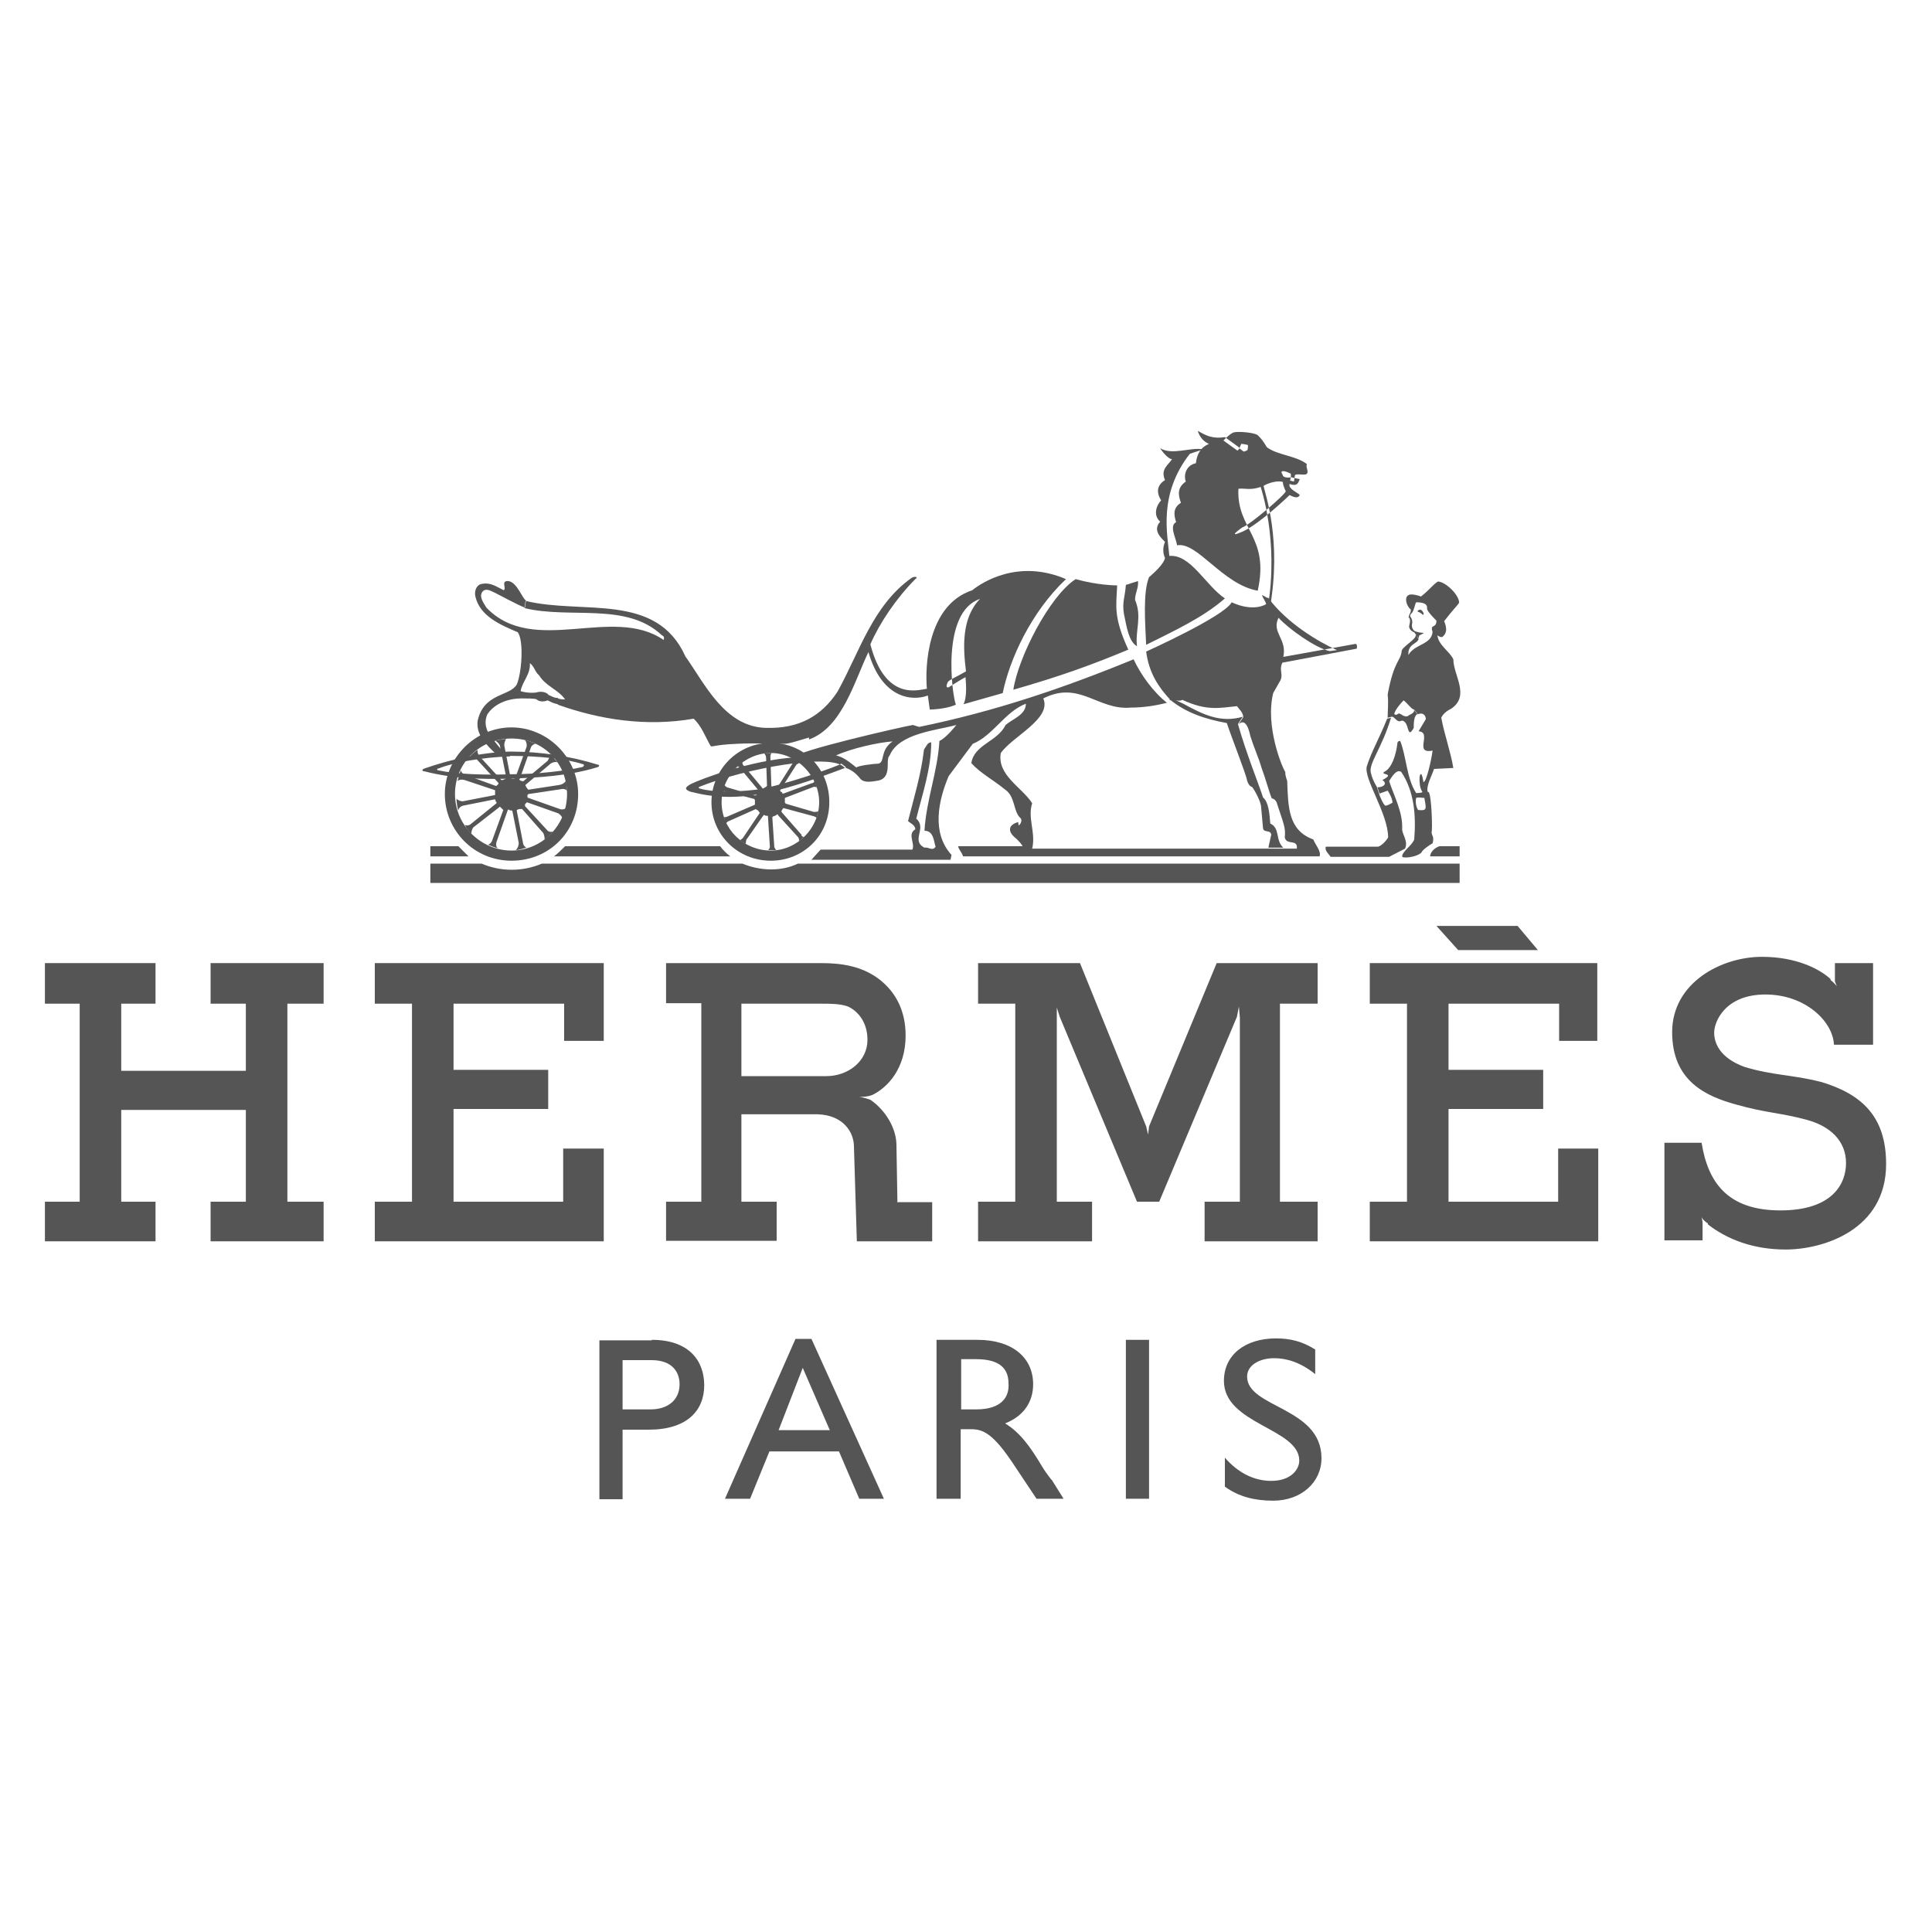
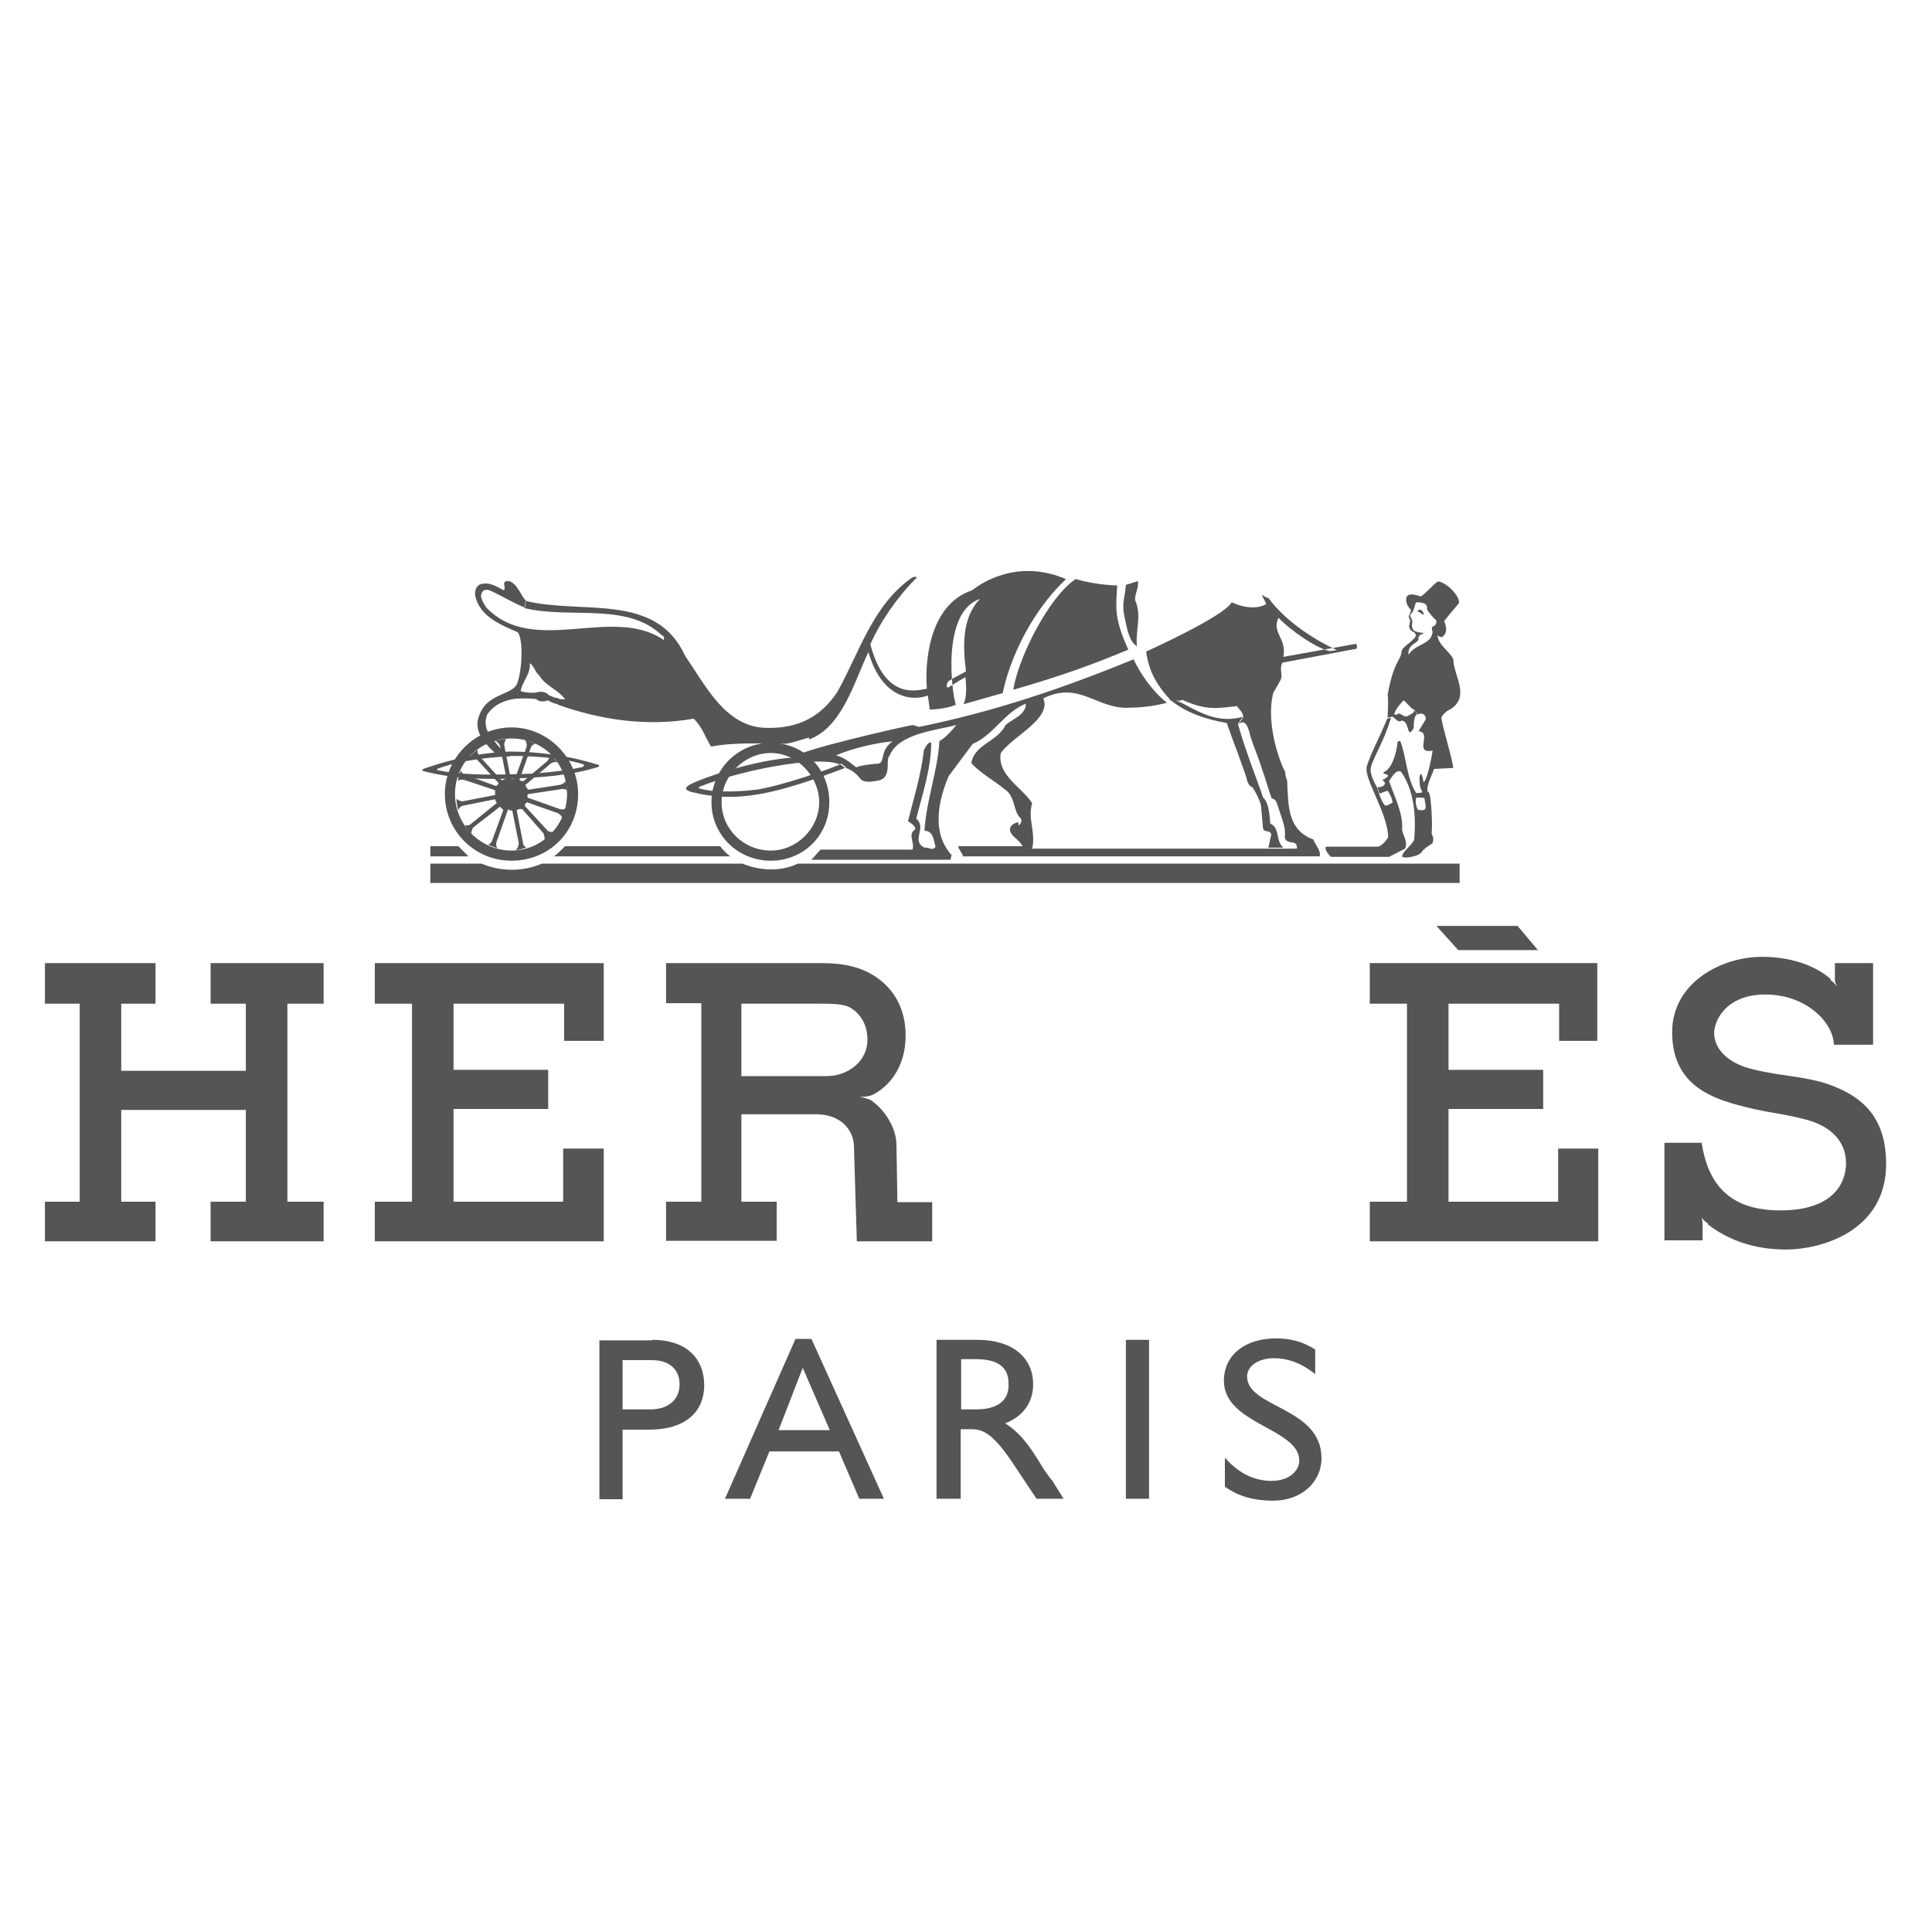
<svg xmlns="http://www.w3.org/2000/svg" id="Capa_1" width="40" height="40" version="1.1" viewBox="0 0 40 40">
  <polygon points=".93 19.94 3.22 19.94 3.22 20.78 2.51 20.78 2.51 22.17 5.09 22.17 5.09 20.78 4.36 20.78 4.36 19.94 6.7 19.94 6.7 20.78 5.95 20.78 5.95 24.88 6.7 24.88 6.7 25.7 4.36 25.7 4.36 24.88 5.09 24.88 5.09 22.98 2.51 22.98 2.51 24.88 3.22 24.88 3.22 25.7 .93 25.7 .93 24.88 1.65 24.88 1.65 20.78 .93 20.78 .93 19.94 .93 19.94" fill="#565556" fill-rule="evenodd" />
  <polygon points="28.36 19.94 33.07 19.94 33.07 21.55 32.28 21.55 32.28 20.78 29.99 20.78 29.99 22.15 31.95 22.15 31.95 22.96 29.99 22.96 29.99 24.88 32.26 24.88 32.26 23.78 33.09 23.78 33.09 25.7 28.36 25.7 28.36 24.88 29.13 24.88 29.13 20.78 28.36 20.78 28.36 19.94 28.36 19.94" fill="#565556" fill-rule="evenodd" />
  <polygon points="7.76 19.94 12.5 19.94 12.5 21.55 11.68 21.55 11.68 20.78 9.39 20.78 9.39 22.15 11.35 22.15 11.35 22.96 9.39 22.96 9.39 24.88 11.66 24.88 11.66 23.78 12.5 23.78 12.5 25.7 7.76 25.7 7.76 24.88 8.53 24.88 8.53 20.78 7.76 20.78 7.76 19.94 7.76 19.94" fill="#565556" fill-rule="evenodd" />
  <polygon points="29.74 19.17 31.42 19.17 31.84 19.67 30.19 19.67 29.74 19.17 29.74 19.17" fill="#565556" fill-rule="evenodd" />
  <path d="M37.7,22.4c-.58-.15-.98-.13-1.58-.31-.52-.19-.63-.5-.63-.71,0-.23.23-.79,1.06-.79s1.4.56,1.42,1.04h.81v-1.69h-.79v.38l.04.1v.02-.02s-.04-.06-.13-.13v-.02c-.23-.21-.71-.46-1.42-.46-.85,0-1.86.54-1.86,1.56s.71,1.33,1.33,1.5c.6.17.92.17,1.44.31.5.13.83.44.83.9,0,.42-.27.98-1.36.98s-1.5-.58-1.63-1.4h-.77v2.02h.79v-.38h0l-.02-.1s.02.06.13.13v.02c.4.31.94.52,1.61.52.77,0,2.08-.4,2.08-1.77,0-1-.52-1.46-1.38-1.71h0Z" fill="#565556" fill-rule="evenodd" />
-   <polygon points="26.5 24.88 26.5 20.78 27.28 20.78 27.28 19.94 25.19 19.94 23.79 23.32 23.77 23.49 23.73 23.32 22.36 19.94 20.25 19.94 20.25 20.78 21.02 20.78 21.02 24.88 20.25 24.88 20.25 25.7 22.61 25.7 22.61 24.88 21.88 24.88 21.88 21.11 21.88 20.86 21.94 21.05 23.54 24.88 24 24.88 25.61 21.05 25.65 20.84 25.67 21.07 25.67 24.88 24.94 24.88 24.94 25.7 27.28 25.7 27.28 24.88 26.5 24.88 26.5 24.88" fill="#565556" fill-rule="evenodd" />
  <path d="M9.7,17.73h-.79v-.21h.58s.15.15.21.21h0Z" fill="#565556" fill-rule="evenodd" />
-   <path d="M29.61,17.73c0-.08.08-.17.19-.21h.42v.21h-.6Z" fill="#565556" fill-rule="evenodd" />
  <path d="M16.52,17.88c-.35.17-.79.15-1.15,0h-4.15c-.4.17-.85.17-1.25,0h-1.06v.4h21.31v-.4h-13.7Z" fill="#565556" fill-rule="evenodd" />
  <path d="M11.47,17.73c.06-.04.21-.19.23-.21h3.21c.04.06.15.17.21.21h-3.65Z" fill="#565556" fill-rule="evenodd" />
  <path d="M15.96,17.61c.54,0,1-.46,1-1s-.46-1.02-1-1.02-1.02.46-1.02,1.02.46,1,1.02,1v.21c-.69,0-1.23-.54-1.23-1.21s.54-1.23,1.23-1.23,1.21.54,1.21,1.23-.54,1.21-1.21,1.21v-.21h0Z" fill="#565556" fill-rule="evenodd" />
  <path d="M11.97,16.44c0-.75-.63-1.38-1.38-1.38s-1.38.63-1.38,1.38.6,1.38,1.38,1.38,1.38-.6,1.38-1.38h-.23c0,.65-.52,1.17-1.15,1.17s-1.17-.52-1.17-1.17.52-1.15,1.17-1.15,1.15.5,1.15,1.15h.23Z" fill="#565556" fill-rule="evenodd" />
-   <path d="M16.6,17.29l-.42-.48v-.02s.02-.04.04-.06h0l.63.17s.06.02.06.04c0-.02.02-.1.04-.15-.02.02-.06.02-.1.02l-.58-.17s-.02-.02-.02-.02v-.1l.6-.23s.06,0,.06.02c0-.02-.04-.13-.04-.15,0,.02-.04.06-.06.06l.04-.02-.63.23s0,0-.02,0c0-.02-.02-.04-.04-.04,0-.02-.02-.04,0-.04l.33-.52s.06-.04.08-.04c-.02,0-.1-.06-.15-.08.02,0,.02.06,0,.08l-.33.52h-.04s-.04-.02-.06-.02c0,0-.02,0-.02-.02l-.02-.6s0-.08.04-.08h-.17s.04.06.04.08l.02.6s-.02.02-.02.02c0,0-.04.02-.06.04,0,0-.02,0-.02-.02l-.4-.48s-.02-.06-.02-.08c-.02.02-.1.08-.13.1.02,0,.06.02.08.04l.4.48v.02s-.04.04-.04.06c0,0-.02.02-.04.02l-.58-.17s-.06-.04-.06-.06c0,.02-.04.13-.04.15,0,0,.06-.02.08,0l.58.15s.02.02.02.02v.1l-.58.25s-.06.02-.06,0c0,.02.02.1.04.15,0-.02.04-.06.06-.06l.56-.25s.02.02.02.02c.02,0,.04.02.04.04.02,0,.02.02.02.02l-.35.52s-.04.04-.06.04c.02.02.1.08.13.08-.02,0,0-.06,0-.08l.35-.5s.02-.02.02-.02c.02.02.04.02.06.02s.02,0,.02.02l.04.63s-.02.06-.04.06h.17s-.04-.04-.04-.08l-.04-.6s.02-.02.02-.02c.02,0,.06-.02.08-.04,0,0,.02,0,.02.02l.42.46s.02.06.02.08c.02-.02.08-.08.1-.1-.02.02-.06-.02-.06-.02h0Z" fill="#565556" fill-rule="evenodd" />
  <path d="M10.56,15.65c.58,0,1.17.06,1.5.17.04,0,.04.04,0,.06-.35.08-.94.15-1.48.15-.54.02-1.13,0-1.5-.08-.04,0-.04-.04,0-.04.33-.13.9-.23,1.48-.25v-.1c-.63.02-1.25.17-1.77.35-.06.02-.06.06,0,.06.58.15,1.19.17,1.79.15.58-.02,1.21-.06,1.77-.23.08-.02.06-.06.02-.06-.54-.17-1.17-.27-1.81-.27v.1h0Z" fill="#565556" fill-rule="evenodd" />
  <path d="M16.75,15.27c-.15.04-.4.13-.52.13-.1,0-.63-.02-.98,0-.48.02-.52.08-.54.04-.1-.17-.19-.42-.35-.56-.98.17-1.94.02-2.81-.29v-.13c.06.02.1.02.15.02-.15-.21-.4-.27-.54-.5-.08-.06-.1-.19-.19-.25.02.23-.17.4-.19.58.13.04.29.04.35.02.08-.02.19,0,.23.06.06.02.1.06.19.06v.13c-.1-.02-.13-.04-.21-.08-.1.04-.19.02-.23-.02-.02-.02-.23-.02-.31-.02-.27,0-.56.1-.71.33-.06.13-.04.27.02.38.04.06.23.33.35.42l-.17.04c-.25-.23-.44-.44-.4-.71.13-.58.67-.5.81-.75.1-.23.15-.9.02-1.08-.35-.15-.79-.33-.88-.75-.02-.1.02-.23.13-.25.19-.04.31.06.46.13.06-.04-.06-.19.08-.19.19,0,.31.38.38.4l-.02.15c-.13-.04-.58-.29-.63-.31-.08-.04-.19-.1-.25-.02-.08.1.02.23.08.33.98,1.02,2.61-.06,3.67.67.02-.06,0-.08-.04-.1-.73-.69-1.9-.33-2.84-.56l.02-.15c1.17.29,2.71-.19,3.31,1.15.4.56.81,1.46,1.67,1.48.69.02,1.15-.25,1.48-.75.46-.83.73-1.79,1.54-2.36.08-.04.13,0,.08.02-.4.4-.75.92-.94,1.36.31,1.19,1,.94,1.17.92-.04-.44,0-1.73.94-2.04.21-.17.96-.65,1.94-.23-.73.69-1.17,1.67-1.31,2.36l-.81.23c.06-.13.06-.33.04-.56-.08.04-.17.1-.35.21-.08.02-.02-.1-.02-.1,0-.04.21-.13.38-.23-.06-.48-.1-1.1.29-1.5-.81.27-.58,1.98-.5,2.19-.23.1-.54.1-.54.1l-.04-.29c-.35.13-.96.04-1.23-.9-.29.6-.54,1.56-1.23,1.81h0Z" fill="#565556" fill-rule="evenodd" />
  <path d="M29.46,12.73s-.06-.06-.1-.06c-.02-.02,0-.04.02-.04.02-.02.06,0,.08.04.02.02.02.06,0,.06h0Z" fill="#565556" fill-rule="evenodd" />
  <path d="M10.81,16.75l.44.5s.04.1.02.13c.06-.02.15-.13.19-.17-.02.02-.1.02-.13-.02l-.46-.5v-.04l.02-.02s.02-.02.02-.02l.65.23c.06.04.08.08.08.1.02-.04.06-.17.08-.21-.02.02-.08.04-.13.02l-.65-.23s-.02,0-.02-.02v-.04s.02-.02.02-.02l.67-.1c.08-.02.13.02.13.04,0-.04-.02-.19-.02-.23,0,.02-.04.08-.13.1l-.65.1s-.02-.02-.02-.02c-.02-.02-.02-.04-.04-.06v-.02l.52-.44c.06-.04.13-.04.15-.02-.04-.04-.13-.15-.17-.19.02.02,0,.08-.04.15l-.5.42s-.02.02-.02,0c-.02,0-.04,0-.06-.02,0,0-.02-.02,0-.02l.23-.65c.02-.06.08-.08.1-.08-.04-.02-.19-.08-.23-.08.02,0,.06.08.04.15l-.23.63s-.02.02-.02.02h-.06l-.02-.02-.13-.67c0-.08.04-.13.04-.13-.04,0-.17.02-.23.04.02,0,.08.04.1.1l.13.65s0,.02-.02.04c-.02,0-.04.02-.06.02h-.02l-.46-.5c-.04-.06-.04-.13-.02-.13-.04.02-.15.1-.17.15.02,0,.08,0,.13.04l.46.5v.02s-.02.02-.04.04h-.02l-.63-.23c-.06-.02-.1-.08-.08-.1-.04.06-.06.19-.08.23.02-.02.08-.04.15-.02l.63.21v.1l-.67.13c-.06,0-.13-.04-.13-.06,0,.06.02.21.04.25,0-.02.02-.08.1-.1l.65-.13s.02,0,.02.02,0,.02.02.04v.02l-.52.42c-.06.06-.13.04-.13.02,0,.06.1.17.13.19,0-.02,0-.08.04-.13l.54-.42s0-.02.02,0c0,0,.02.02.04.04t.02.02l-.23.63c-.02.06-.08.1-.1.08.04.02.17.08.23.08-.04,0-.06-.06-.04-.13l.23-.65s0-.02.02-.02c.02.02.04.02.06.02,0,0,.02,0,.02.02l.13.65c0,.08-.04.13-.06.15.06,0,.19-.04.23-.06-.02.02-.08-.04-.08-.08l-.13-.67v-.02s.04-.02.06-.02t.04,0h0Z" fill="#565556" fill-rule="evenodd" />
  <path d="M29.17,12.81s0-.04,0-.06c.02-.06.04-.06.04-.13-.1-.08-.13-.25-.06-.29.06-.06.27.02.27.02.19-.15.25-.25.35-.31.15,0,.44.27.44.44-.04.06-.15.17-.31.38.06.15.06.25-.04.33-.02,0-.06,0-.1-.04.02.21.25.33.33.5,0,.33.35.75-.04,1.02-.08.04-.17.1-.21.19.06.33.19.69.25,1.04l-.4.02c-.04.13-.17.35-.13.48,0,0-.02-.02.02,0,.06.08.08.77.06.83,0,.08.06.08.02.23-.04.02-.21.13-.23.19-.1.1-.4.13-.4.08,0-.1.21-.23.25-.35.04-.5,0-1-.27-1.4-.1-.06-.19.1-.25.19.1.31.29.65.27,1,0,.1.13.25.06.4l-.33.17h-1.21c-.04-.06-.13-.13-.1-.21h1.08s.1-.02.21-.19c0-.5-.52-1.23-.44-1.48.1-.31.25-.56.42-.98l.08-.02c-.19.63-.46.94-.42,1.13.02.1.06.19.13.31l.04.13c.02.06.08.21.13.25.06,0,.1-.04.15-.06,0-.08-.06-.19-.1-.25l-.17.06-.04-.13c.13,0,.21-.08.1-.15.29-.15-.06-.1.04-.17.17-.08.25-.4.27-.58,0-.04.02-.06.06-.06.13.33.13.77.33,1.08v.1c-.02.08,0,.19.04.25.19.02.17-.02.13-.25-.04,0-.13-.02-.17,0v-.1s.1,0,.13-.02c-.06-.1-.06-.19-.06-.29,0-.06.04-.19.08.08.06.02.17-.48.19-.65-.4.08,0-.38-.29-.4l.15-.25c0-.08-.06-.15-.17-.1l-.08-.1c-.06-.02-.13-.13-.21-.19-.06.06-.17.19-.19.27-.02.02.04.04.06.02.06-.06.1.06.21.04.04-.04.17-.06.13-.15l.08.1c-.08.04-.08.19-.08.29-.15.27-.08-.15-.25-.15-.1.06-.15-.1-.21-.08l-.08.02c0-.15.02-.31,0-.48.13-.71.27-.69.29-.9,0-.08.31-.25.29-.33.02,0,.06.06.06.08-.02.1-.23.1-.21.33.13-.23.48-.21.5-.48-.06-.17.08-.06.08-.23-.04-.04-.17-.17-.19-.23-.02-.02.06-.15-.23-.15-.02.02-.04.15-.08.21-.02.02-.06.06-.04.08,0,.02.04.04.04.13-.02.08,0,.13.04.17.17.08.29,0,.1.1,0,.02,0,.04-.02.06,0-.02-.06-.1-.08-.13-.02,0-.13-.06-.1-.15.02-.08.02-.13-.02-.17h0Z" fill="#565556" fill-rule="evenodd" />
  <path d="M23.56,12.02c.02.15-.06.25-.06.4.15.35,0,.63.04.96-.17-.1-.21-.38-.27-.67-.04-.25.02-.33.04-.6l.25-.08h0Z" fill="#565556" fill-rule="evenodd" />
  <path d="M23.13,12.12c-.02.44-.08.65.23,1.33-.79.33-1.44.56-2.38.83.1-.67.75-1.94,1.29-2.29.46.13.85.13.85.13h0Z" fill="#565556" fill-rule="evenodd" />
  <path d="M21.08,17.02c-.21.06-.21.19-.08.31.08.06.17.17.17.19h-1.33c0,.06.06.1.1.21h7.38c.04-.1-.08-.23-.13-.35-.52-.19-.52-.67-.54-1.21,0-.02-.04-.08-.04-.19-.06-.08-.42-.94-.25-1.63l.13-.23c.1-.15-.02-.23.06-.4l1.54-.29s.02-.08-.02-.1h0s.02,0,0,0l-1.5.27c.08-.38-.25-.5-.1-.81.21.23.77.63,1.06.69l.15-.02c-.38-.17-1.04-.56-1.42-1.08-.04,0-.08-.04-.13-.06,0,.04.1.17.08.19,0,0-.25.17-.71-.04-.15.29-1.77,1.02-1.77,1.02.06.46.27.75.5,1,.02.04-.06-.04,0,0,.33.27.73.4,1.17.48.08.25.4,1.06.42,1.19.04.13.1.13.1.13.04.04.19.31.19.42l.04.44c.02.1.15.02.17.13l-.06.27h.31c-.17-.15-.06-.4-.27-.5-.02-.25-.04-.44-.15-.54-.08-.25-.35-.92-.52-1.52l.1-.15c-.46.13-.81-.04-1.23-.27-.31-.15-.13-.02-.02-.08.5.23.75.17,1.13.13.04.06.13.13.13.23l-.1.15c.1-.1.19-.04.25.25.08.25.17.44.23.65.08.21.15.48.21.63,0,0,.06,0,.1.08.15.46.19.52.17.73.04.17.27.02.25.23h-5.48c.08-.33-.1-.63,0-.94-.21-.33-.73-.58-.65-1.04.25-.35,1.06-.71.88-1.13.75-.38,1.13.25,1.81.19.25,0,.52-.04.75-.1-.29-.23-.54-.58-.69-.9-1.46.6-2.88,1.08-4.44,1.4l-.13-.04c-.15.02-2.52.56-2.44.67-.9.06-1.94.44-2.17.56-.1.06-.13.1,0,.15.96.25,1.75.06,3.23-.5l-.1-.08c-.08.06-1.29.48-1.77.54-.5.06-.94.04-1.15-.02q-.06-.02-.02-.04c.94-.38,2.75-.71,3-.4.15.04.25.13.33.23.08.1.25.06.38.04.17-.04.19-.19.19-.33l-.19-.02c-.08,0-.42.04-.46.08-.13-.1-.25-.21-.42-.25.33-.15.88-.27,1.17-.29-.27.19-.15.42-.29.46l.19.02c0-.08,0-.15.04-.19.19-.46.98-.52,1.38-.63,0,0-.21.27-.35.33-.04.65-.27,1.21-.31,1.86.19,0,.19.21.23.33-.06.1-.15,0-.23.02-.29-.15.06-.4-.17-.6.13-.52.31-1.04.31-1.58-.08,0-.1.08-.15.15-.06.52-.21,1-.33,1.48.04.04.15.08.15.17-.17.1,0,.29-.06.42h-1.9l-.19.21h2.88l.02-.1c-.42-.46-.27-1.13-.06-1.63l.5-.67c.42-.17.67-.67,1.1-.83,0,.23-.27.31-.42.44-.17.35-.65.4-.71.79.19.21.46.35.69.54.23.15.17.46.33.6.04.04,0,.13-.04.15h0Z" fill="#565556" fill-rule="evenodd" />
-   <path d="M24.27,9.5c-.08.13-.25.21-.15.44-.21.13-.15.31-.08.42-.1.1-.17.31-.02.44-.17.19.04.35.1.42-.08.19,0,.33,0,.33h0c-.02.13-.25.33-.33.4-.13.31-.08.96-.06,1.4.58-.29,1.17-.56,1.63-.96-.4-.27-.71-.92-1.15-.88-.04-.46-.23-1.27.42-2.11.08-.04.21-.06.27-.1-.27-.04-.63.13-.88-.02,0,0,.13.21.25.23h0Z" fill="#565556" fill-rule="evenodd" />
-   <path d="M25.67,9.29s.08.06.08.06c0,0,.08-.02.08-.04s.02-.08,0-.1c-.02,0-.08-.02-.13-.02,0,0-.04.08-.04.1l-.04.04-.29-.21.04-.04s.13-.13.19-.13c.06-.02.4,0,.48.06.06.06.1.1.19.25.23.17.6.17.83.35-.04.06.06.17-.02.21-.06.02-.21-.02-.23.02l-.02.13-.08-.02s.04-.15,0-.15c-.04-.02-.13-.06-.17-.04-.02.02,0,.04.02.08,0,.04.1.06.17.04l.08.02.1.02c-.04.1-.06.15-.21.1-.04.1.19.19.21.23-.02.04-.06.08-.21,0,0,0-.6.58-.96.75-.38.17-.02-.08-.02-.08.17-.06.9-.69.9-.75-.02-.04-.06-.13-.06-.19-.1-.04-.31.02-.4.08.04.19.38,1.13.13,2.54l-.04-.04c.23-1.38-.15-2.48-.15-2.48-.21.08-.35.02-.46.04-.04.85.65.98.4,2.11-.73-.13-1.25-1.02-1.67-.94-.02-.15-.17-.4-.02-.48-.04-.13-.08-.29.1-.4-.06-.17-.08-.31.1-.44-.04-.1-.02-.33.21-.38.02-.19.1-.33.27-.4-.19-.08-.23-.27-.23-.27.17.1.31.17.56.13l.29.21h0Z" fill="#565556" fill-rule="evenodd" />
  <path d="M18.58,24.88l-.02-1.17c0-.35-.23-.73-.54-.94-.06-.02-.17-.06-.25-.06.08,0,.19,0,.29-.04h0c.31-.15.69-.54.69-1.23,0-.52-.21-.92-.58-1.19-.35-.25-.75-.31-1.17-.31h-3.21v.83h.73v4.11h-.73v.81h2.29v-.81h-.73v-1.81h1.58c.54.02.75.38.75.67l.06,1.96h1.56v-.81h-.73ZM17.1,22.28h-1.75v-1.5h1.65c.19,0,.4,0,.56.06.21.1.4.33.4.69,0,.44-.4.75-.85.75h0Z" fill="#565556" fill-rule="evenodd" />
  <path d="M13.5,27.74c.75,0,1.08.42,1.08.94s-.35.92-1.15.92h-.54v1.44h-.48v-3.29h1.08ZM12.89,29.18h.58c.35,0,.6-.19.6-.52,0-.25-.15-.5-.58-.5h-.6v1.02h0Z" fill="#565556" fill-rule="evenodd" />
  <path d="M18.31,31.03h-.52l-.42-.98h-1.44l-.4.98h-.52l1.46-3.31h.33l1.5,3.31h0ZM16.12,29.61h1.06l-.56-1.29-.5,1.29h0Z" fill="#565556" fill-rule="evenodd" />
  <polygon points="23.79 31.03 23.31 31.03 23.31 27.74 23.79 27.74 23.79 31.03 23.79 31.03" fill="#565556" fill-rule="evenodd" />
  <path d="M27.23,28.45c-.31-.25-.6-.33-.85-.33-.31,0-.56.15-.56.38,0,.65,1.54.63,1.54,1.69,0,.5-.42.88-1,.88-.38,0-.71-.08-1-.29v-.6c.27.31.6.48.96.48.4,0,.58-.23.58-.42,0-.67-1.56-.75-1.56-1.65,0-.54.44-.88,1.08-.88.29,0,.54.06.81.23v.52h0Z" fill="#565556" fill-rule="evenodd" />
  <path d="M21.77,30.64c-.06-.08-.13-.17-.19-.27-.25-.42-.46-.71-.77-.9.38-.15.58-.44.58-.81,0-.56-.44-.92-1.15-.92h-.85v3.29h.5v-1.44h.21c.25,0,.46.08.9.75l.46.69h.56l-.25-.4h0ZM20.21,29.18h-.31v-1.04h.31c.48,0,.67.19.67.5.02.27-.13.54-.67.54h0Z" fill="#565556" fill-rule="evenodd" />
</svg>